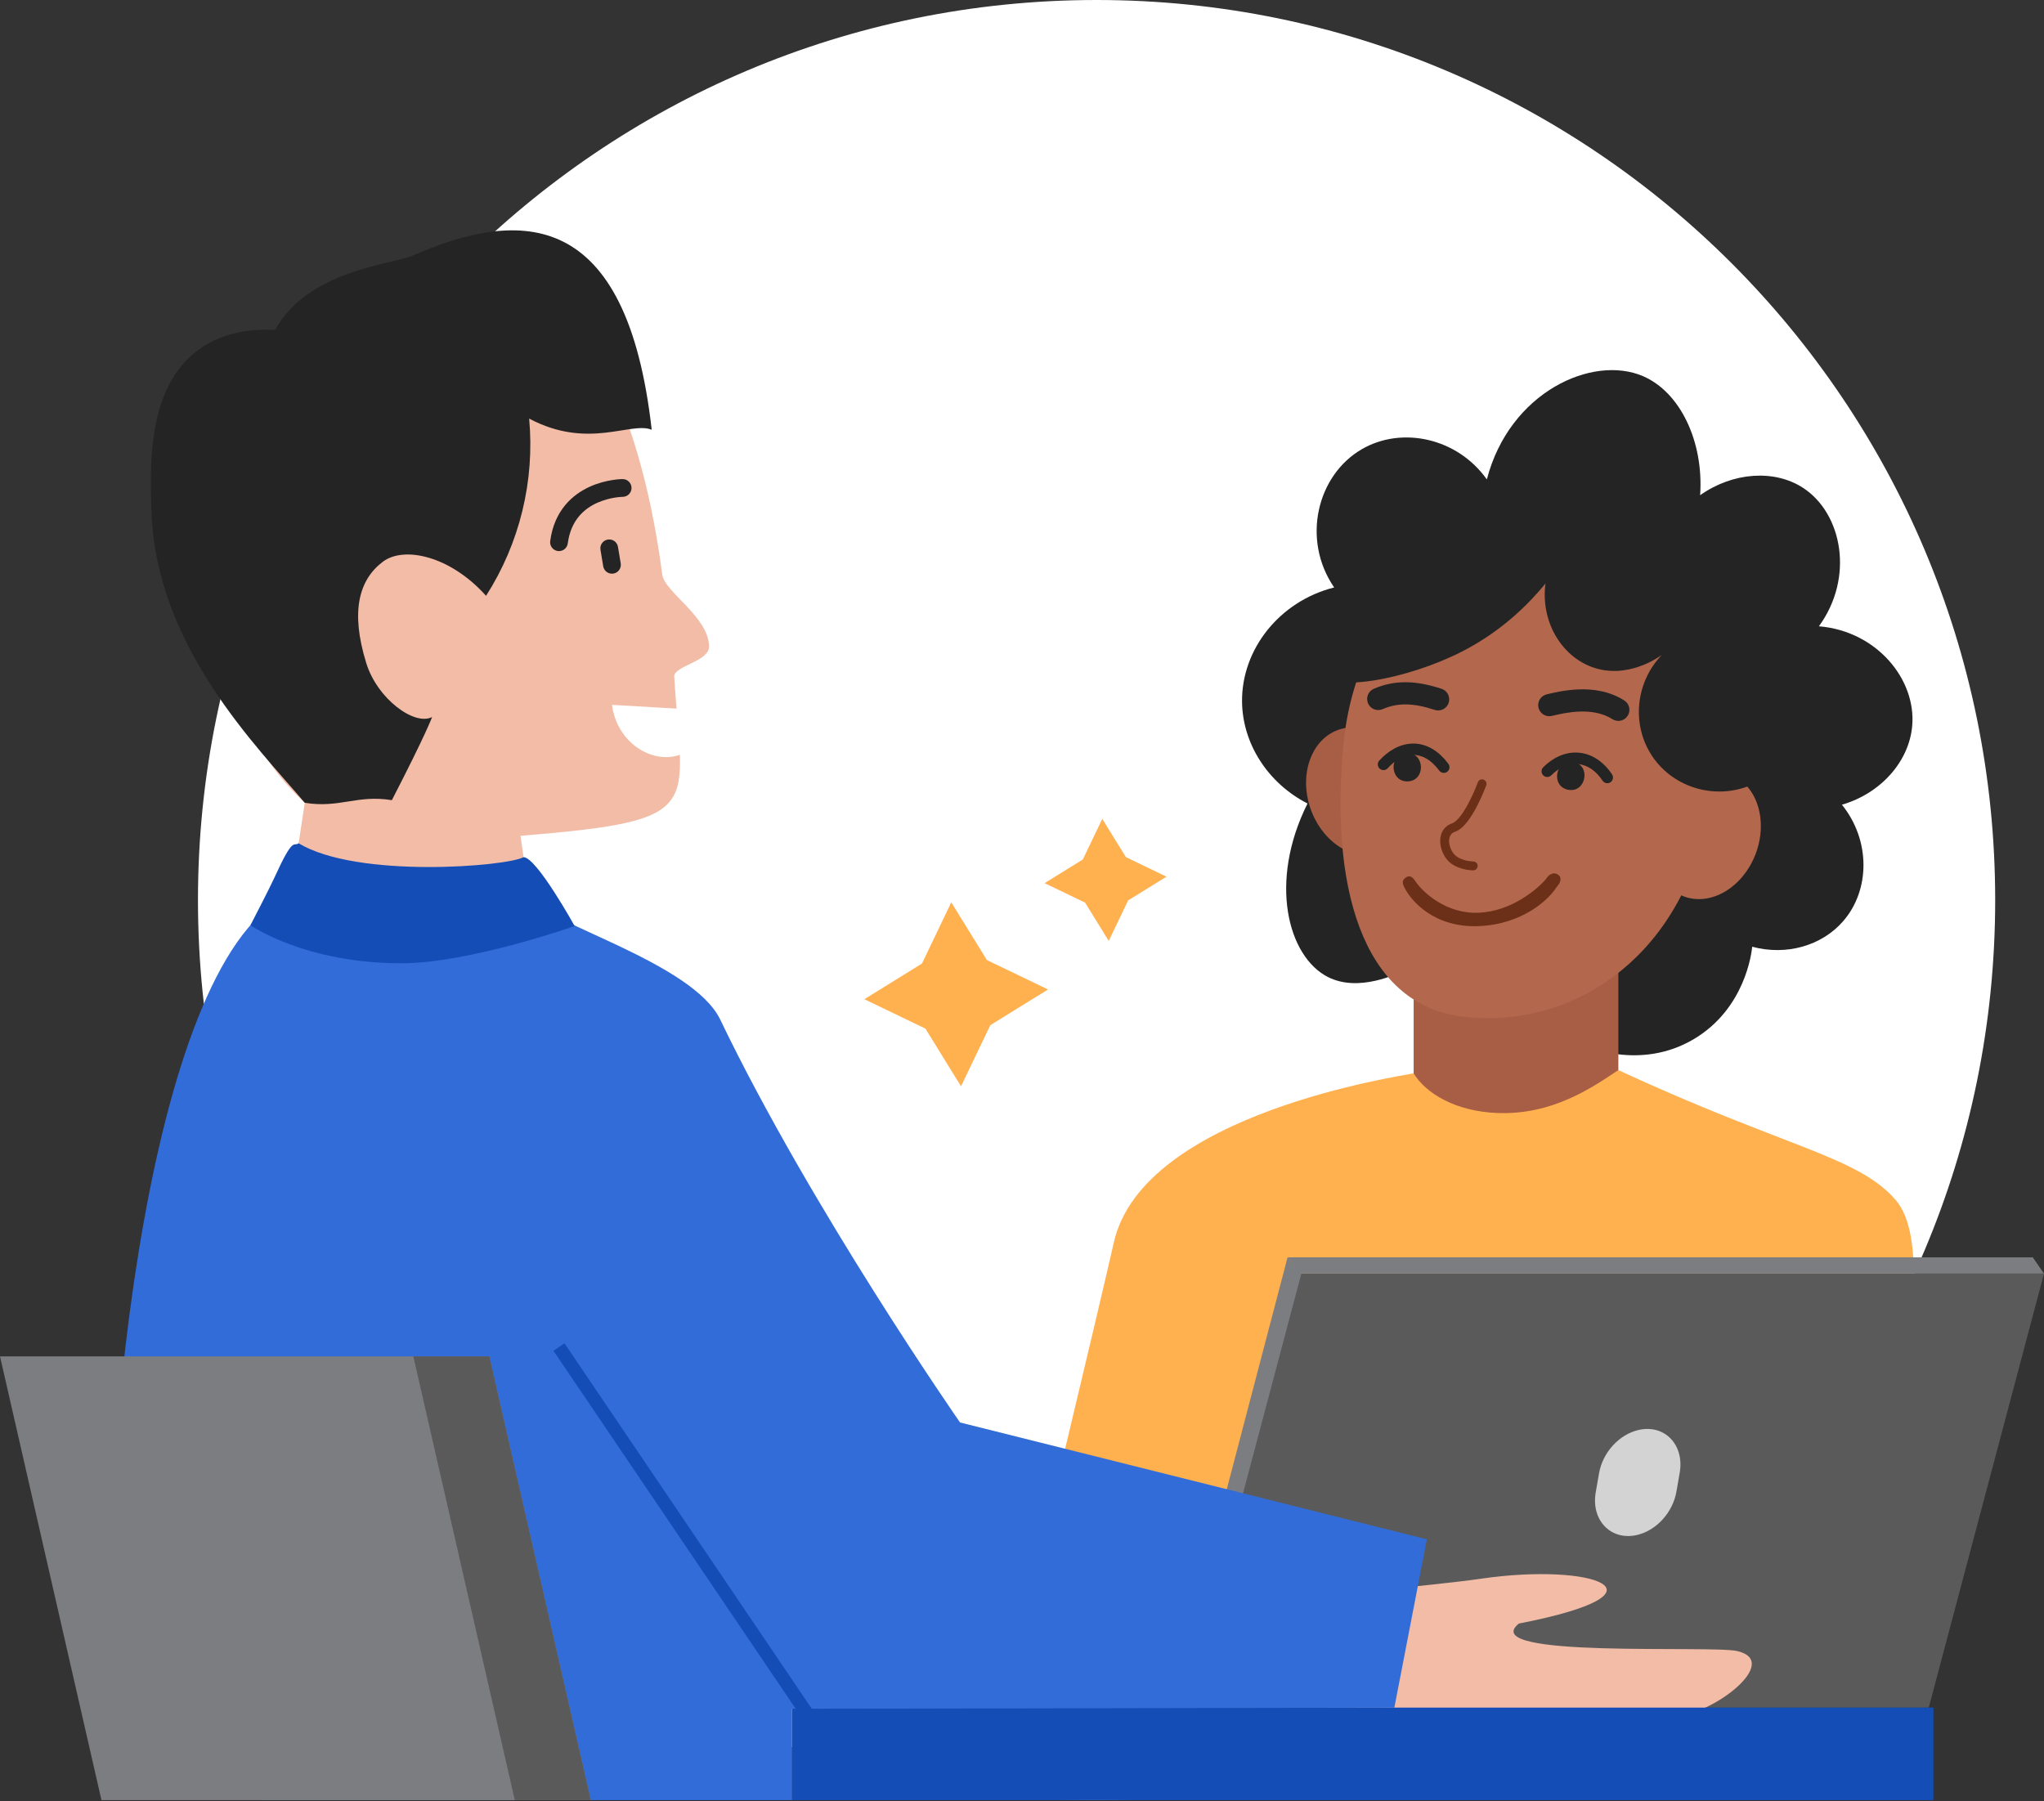
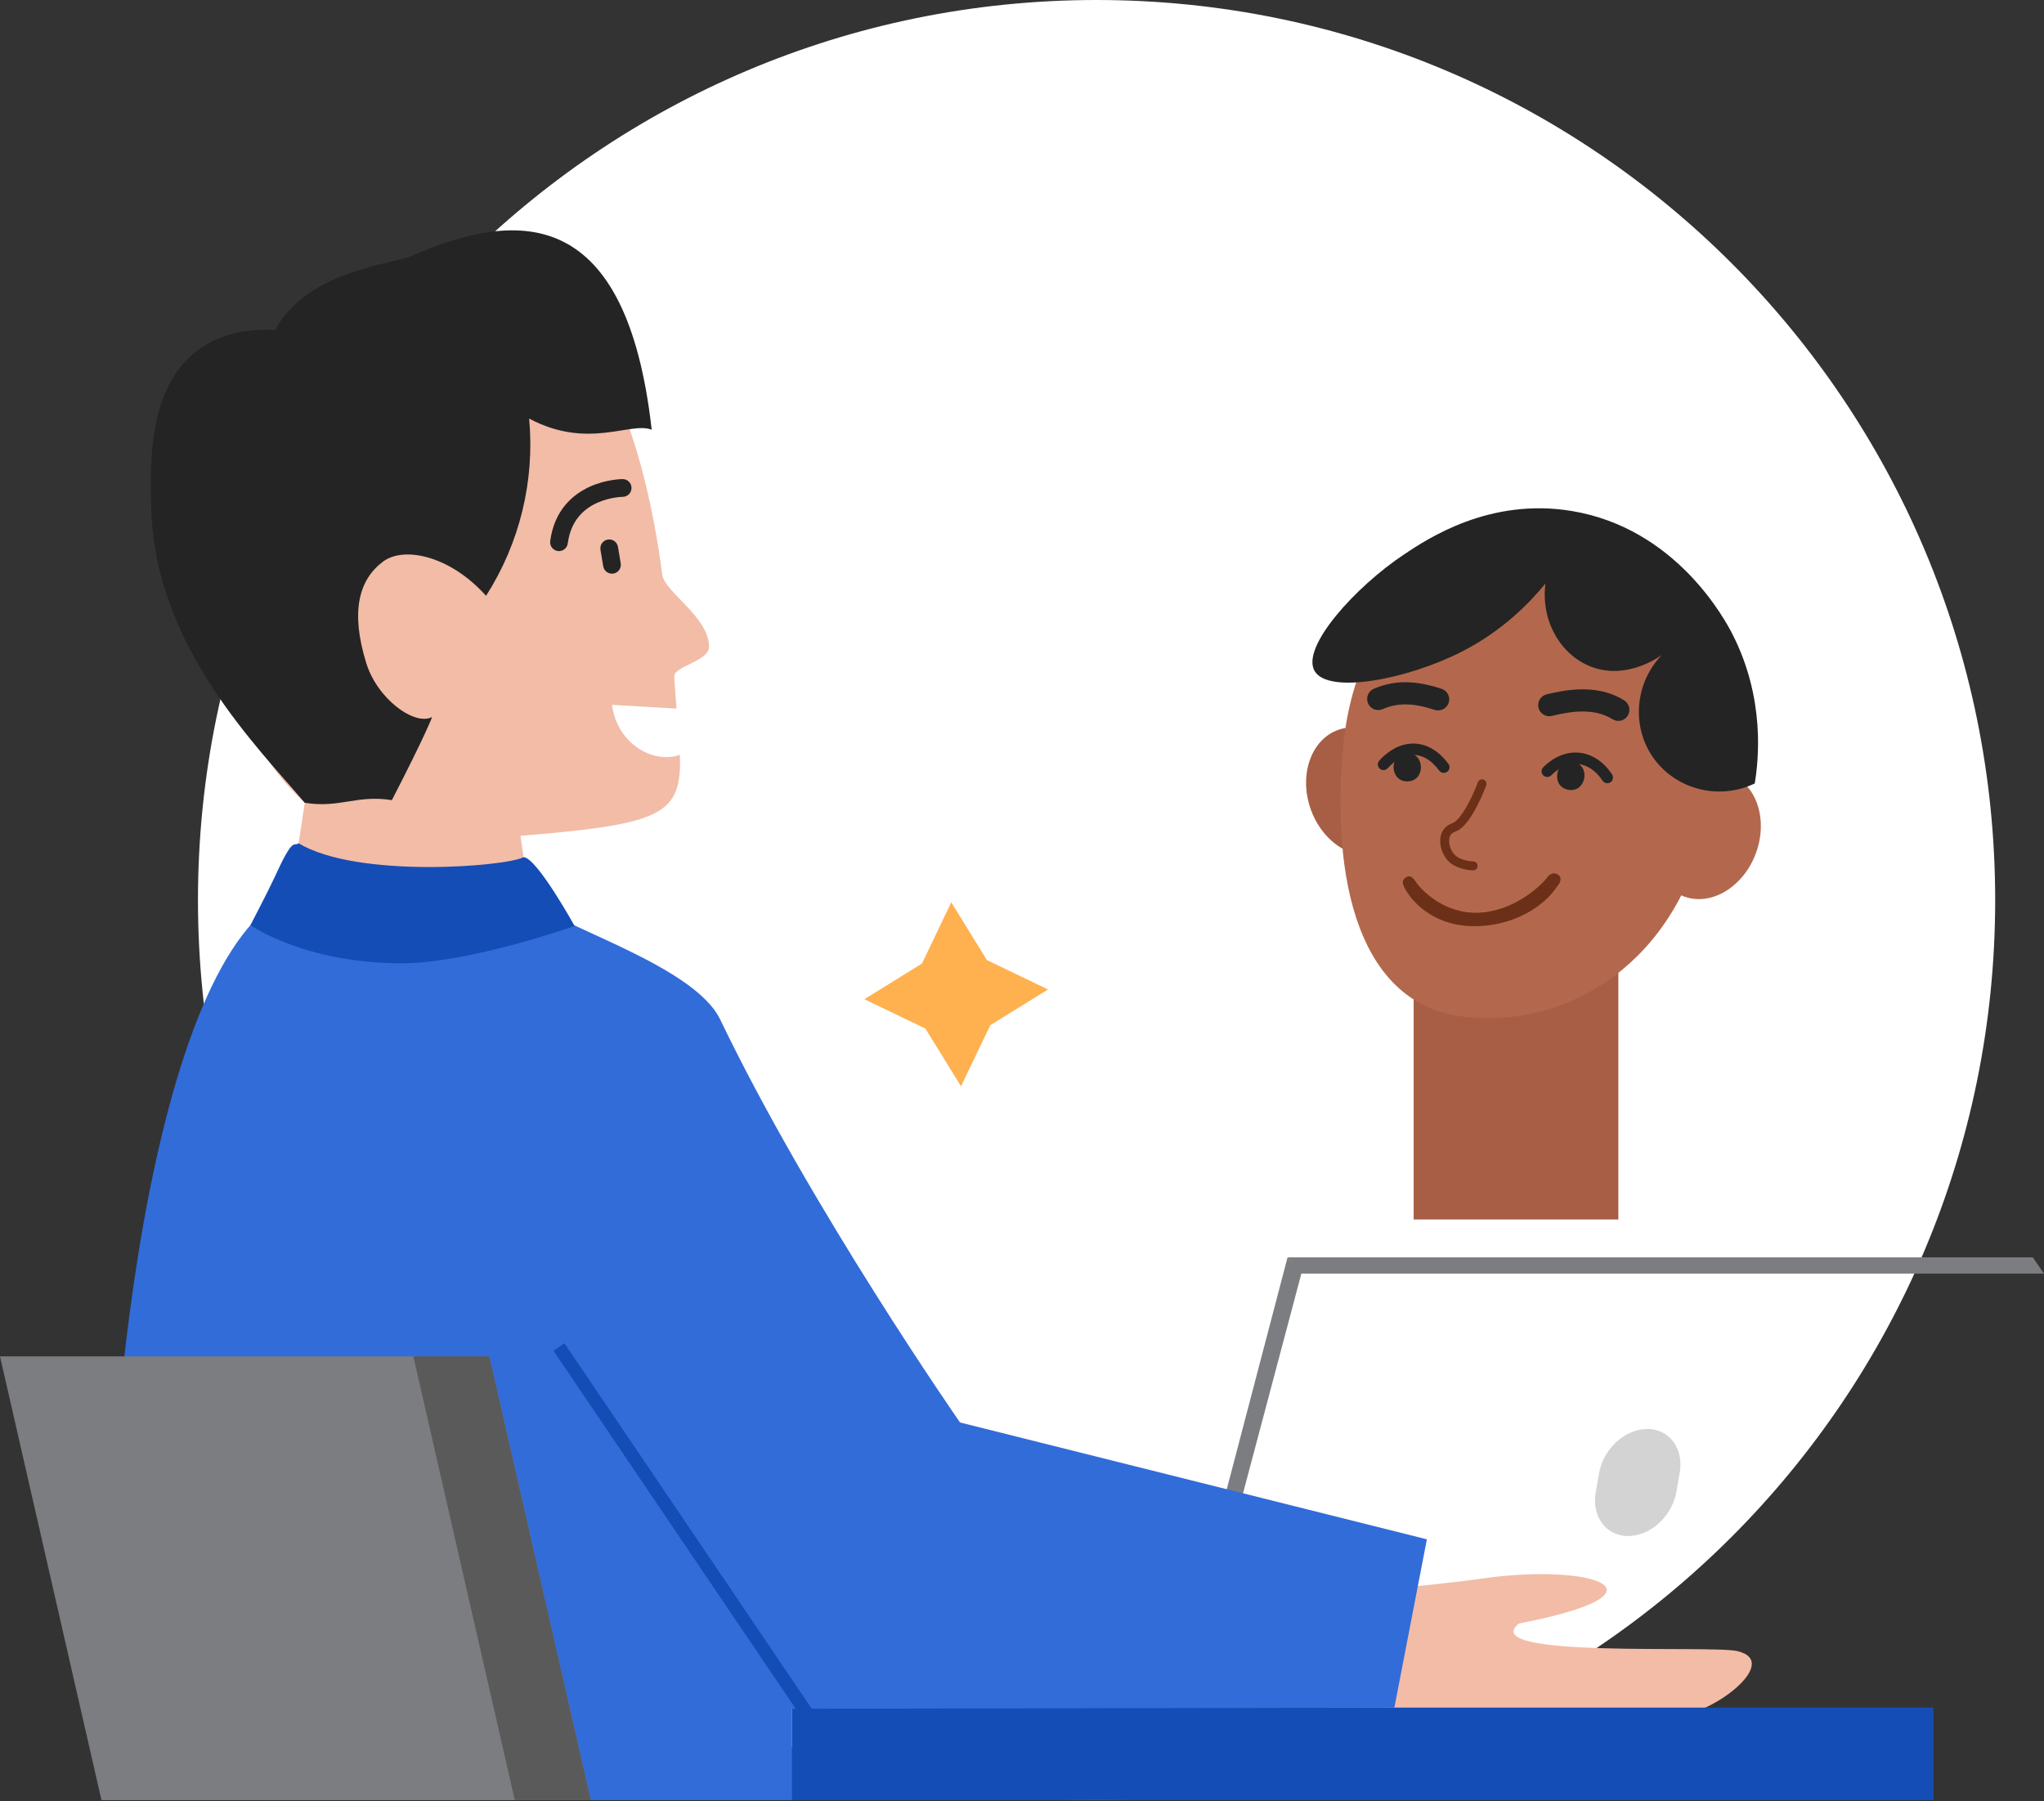
<svg xmlns="http://www.w3.org/2000/svg" width="177" height="156" viewBox="0 0 177 156" fill="none">
  <rect x="0" y="0" width="177" height="156" fill="#333333" stroke="none" />
  <path d="M172.773 77.948C172.773 120.998 137.934 155.897 94.958 155.897C51.981 155.897 17.143 120.998 17.143 77.948C17.143 34.898 51.981 0 94.958 0C137.934 0 172.773 34.898 172.773 77.948Z" fill="white" />
-   <path d="M113.224 69.586C109.8 67.829 107.591 64.415 107.555 60.757C107.513 56.243 110.782 52.076 115.53 50.875C112.688 46.728 114.042 41.14 117.945 38.891C121.403 36.898 126.193 37.917 128.753 41.519C130.713 33.965 137.893 30.68 142.291 32.583C145.467 33.958 147.542 38.19 147.223 42.886C150.072 40.875 153.67 40.639 156.144 42.255C159.519 44.461 160.598 49.991 157.508 54.239C162.48 54.644 165.939 58.802 165.588 62.858C165.323 65.932 162.887 68.703 159.502 69.691C161.997 72.784 161.948 77.094 159.603 79.783C157.74 81.925 154.66 82.78 151.732 81.99C151.683 82.497 151.125 87.336 146.695 89.979C141.999 92.779 137.202 90.578 136.83 90.4C133.852 92.935 129.679 93.385 126.441 91.556C122.177 89.149 121.936 84.153 121.928 83.882C120.971 84.378 117.652 85.954 115.002 84.618C111.519 82.859 109.829 76.376 113.224 69.586Z" fill="#242424" />
  <path d="M140.141 72.962H122.415V105.611H140.141V72.962Z" fill="#A75E45" />
  <path d="M119.598 73.882C121.96 73.065 123.051 70.011 122.035 67.061C121.019 64.11 118.279 62.381 115.917 63.197C113.555 64.014 112.463 67.068 113.48 70.018C114.497 72.969 117.236 74.698 119.598 73.882Z" fill="#A75E45" />
  <path d="M147.738 71.395C145.227 83.2 135.963 89.121 126.73 88.052C117.755 87.012 115.172 76.377 116.348 64.365C117.534 52.263 126.733 44.564 135.824 46.505C144.916 48.446 150.251 59.589 147.738 71.395Z" fill="#B3684D" />
  <path d="M128.035 79.046C125.237 79.155 123.245 77.303 122.598 76.364C122.519 76.254 122.22 75.711 121.801 75.954C121.475 76.143 121.381 76.364 121.572 76.772C122.159 78.024 124.192 80.358 128.035 80.205C131.878 80.052 134.151 77.874 134.806 76.804C135.031 76.575 135.366 76.042 134.903 75.74C134.439 75.438 134.029 75.866 133.882 76.117C133.098 77.048 130.833 78.936 128.035 79.046Z" fill="#6B3017" />
  <path d="M152.028 73.955C153.136 71.037 152.14 67.951 149.804 67.061C147.469 66.171 144.677 67.814 143.569 70.731C142.461 73.648 143.456 76.735 145.792 77.625C148.128 78.515 150.92 76.872 152.028 73.955Z" fill="#B3684D" />
-   <path d="M122.413 92.955C123.461 94.671 126.011 96.255 129.684 96.39C134.381 96.563 137.783 94.261 140.139 92.671C154.636 99.401 160.933 100.136 164.186 103.961C169.2 109.857 160.326 136.681 160.326 136.681L89.88 135.292C89.88 135.292 94.788 114.897 96.46 107.572C99.011 96.393 121.481 93.167 122.413 92.955Z" fill="#FFB04F" />
  <path fill-rule="evenodd" clip-rule="evenodd" d="M128.47 67.516C128.67 67.589 128.773 67.811 128.7 68.012L128.338 67.879C128.7 68.012 128.7 68.012 128.7 68.012V68.012L128.699 68.015L128.696 68.023C128.694 68.03 128.69 68.04 128.685 68.053C128.675 68.079 128.661 68.116 128.643 68.164C128.606 68.26 128.552 68.395 128.483 68.56C128.347 68.888 128.151 69.331 127.914 69.79C127.678 70.247 127.397 70.73 127.088 71.13C126.789 71.519 126.422 71.886 126.001 72.031C125.784 72.106 125.656 72.231 125.581 72.377C125.501 72.532 125.468 72.735 125.49 72.968C125.536 73.449 125.806 73.938 126.129 74.168C126.42 74.377 126.777 74.489 127.076 74.547C127.224 74.575 127.351 74.59 127.44 74.597C127.485 74.6 127.519 74.602 127.542 74.603C127.553 74.603 127.561 74.603 127.566 74.603H127.571C127.784 74.604 127.956 74.776 127.956 74.99C127.956 75.203 127.784 75.376 127.571 75.376V74.99C127.571 75.376 127.57 75.376 127.57 75.376H127.57H127.568H127.564H127.553C127.544 75.376 127.53 75.376 127.514 75.375C127.482 75.374 127.436 75.372 127.38 75.367C127.267 75.358 127.111 75.341 126.93 75.306C126.574 75.237 126.097 75.096 125.68 74.797C125.15 74.418 124.787 73.711 124.722 73.042C124.689 72.701 124.731 72.341 124.896 72.022C125.064 71.696 125.349 71.439 125.751 71.3C125.948 71.232 126.199 71.02 126.478 70.658C126.746 70.309 127.003 69.872 127.228 69.435C127.453 69.001 127.64 68.578 127.771 68.262C127.837 68.105 127.889 67.975 127.923 67.885C127.941 67.84 127.954 67.805 127.963 67.781C127.967 67.769 127.971 67.76 127.973 67.755L127.975 67.748L127.975 67.747L127.976 67.747C128.049 67.546 128.27 67.443 128.47 67.516Z" fill="#6B3017" />
  <path fill-rule="evenodd" clip-rule="evenodd" d="M122.319 64.395C123.431 64.372 124.516 64.937 125.42 66.148C125.583 66.366 125.538 66.675 125.321 66.838C125.103 67.001 124.795 66.956 124.632 66.738C123.871 65.719 123.064 65.365 122.34 65.38C121.596 65.396 120.826 65.802 120.167 66.532C119.985 66.734 119.674 66.75 119.473 66.567C119.271 66.385 119.255 66.073 119.437 65.871C120.218 65.006 121.227 64.418 122.319 64.395Z" fill="#242424" />
  <path fill-rule="evenodd" clip-rule="evenodd" d="M118.965 59.652C120.833 58.843 122.681 58.946 124.836 59.654C125.339 59.819 125.613 60.362 125.448 60.866C125.283 61.37 124.741 61.644 124.238 61.479C122.364 60.863 121.027 60.851 119.726 61.415C119.24 61.625 118.676 61.401 118.466 60.914C118.256 60.427 118.479 59.862 118.965 59.652Z" fill="#242424" />
  <path fill-rule="evenodd" clip-rule="evenodd" d="M133.223 61.278C133.106 60.761 133.43 60.247 133.947 60.13C133.994 60.119 134.047 60.107 134.105 60.093C134.647 59.968 135.607 59.745 136.693 59.704C137.896 59.659 139.348 59.83 140.655 60.662C141.102 60.946 141.234 61.54 140.95 61.987C140.667 62.435 140.074 62.568 139.627 62.283C138.769 61.737 137.752 61.587 136.765 61.624C135.872 61.657 135.081 61.84 134.535 61.965C134.477 61.979 134.422 61.991 134.37 62.003C133.853 62.12 133.34 61.796 133.223 61.278Z" fill="#242424" />
  <path d="M121.907 67.67C120.331 67.731 120.233 65.277 121.813 65.216C123.392 65.155 123.486 67.61 121.907 67.67Z" fill="#242424" />
  <path fill-rule="evenodd" clip-rule="evenodd" d="M136.704 66.173C135.962 66.085 135.126 66.36 134.328 67.148C134.135 67.339 133.823 67.337 133.632 67.143C133.442 66.949 133.444 66.638 133.637 66.447C134.604 65.492 135.724 65.064 136.82 65.195C137.912 65.325 138.889 65.999 139.595 67.066C139.745 67.292 139.683 67.598 139.457 67.748C139.23 67.899 138.925 67.837 138.775 67.61C138.193 66.731 137.45 66.263 136.704 66.173Z" fill="#242424" />
  <path d="M135.794 68.396C137.344 68.691 137.804 66.278 136.251 65.982C134.698 65.686 134.242 68.1 135.794 68.396Z" fill="#242424" />
  <path d="M113.831 58.099C115.003 60.163 121.895 58.837 126.62 56.417C130.124 54.622 132.453 52.217 133.83 50.535C133.404 53.763 135.146 56.756 137.83 57.758C140.911 58.906 143.708 56.867 143.904 56.719C141.606 59.115 141.272 62.787 143.065 65.474C144.961 68.323 148.775 69.374 151.953 67.849C152.275 65.889 152.884 60.547 150.03 54.938C149.415 53.732 145.185 45.758 136.105 44.254C128.987 43.075 123.623 46.655 121.587 48.013C117.333 50.844 112.66 56.038 113.831 58.099Z" fill="#242424" />
-   <path d="M102.613 147.885H167.021L176.999 110.299H112.465L102.613 147.885Z" fill="#5A5A5A" />
  <path d="M101.644 146.475L102.713 147.884L112.691 110.298L111.496 108.89L101.644 146.475Z" fill="#7C7D80" />
  <path d="M112.592 110.298H177L176.03 108.89H111.496L112.592 110.298Z" fill="#7C7D80" />
  <path d="M141.75 132.937C143.429 132.554 144.855 130.989 145.169 129.185L145.454 127.548C145.876 125.122 144.147 123.324 141.888 123.841C140.209 124.224 138.783 125.789 138.469 127.593L138.184 129.23C137.76 131.652 139.49 133.45 141.75 132.937Z" fill="#D3D3D3" />
  <path d="M111.952 138.358C112.397 138.358 123.985 137.339 128.325 136.71C137.86 135.328 145.389 137.902 131.524 140.606C127.756 143.663 148.25 142.448 150.469 142.994C154.316 143.938 148.168 148.572 145.132 148.572C142.096 148.572 116.022 148.801 116.022 148.801L106.023 148.228L111.952 138.358Z" fill="#F2BCA7" />
  <path d="M167.424 147.884H68.592V155.897H167.424V147.884Z" fill="#144DB6" />
  <path d="M58.388 58.582C58.338 57.694 61.399 57.279 61.4 56.011C61.4 53.438 57.553 51.278 57.351 49.778C55.695 37.185 51.154 24.334 42.01 24.334C30.78 24.334 18.973 39.274 18.973 51.886C18.973 58.991 21.861 65.337 26.391 69.531L24.236 83.691L46.709 83.777L45.071 72.384C61.4 71.048 59.03 70.084 58.388 58.582Z" fill="#F2BCA7" />
  <path fill-rule="evenodd" clip-rule="evenodd" d="M52.629 46.728C53.047 46.658 53.443 46.941 53.513 47.359L53.751 48.788C53.821 49.207 53.538 49.603 53.12 49.673C52.702 49.743 52.306 49.46 52.236 49.041L51.998 47.612C51.928 47.194 52.211 46.798 52.629 46.728Z" fill="#242424" />
  <path d="M52.994 61.042C53.64 66.104 60.528 67.781 61.58 61.545L52.994 61.042Z" fill="white" />
  <path fill-rule="evenodd" clip-rule="evenodd" d="M53.919 43.028C53.92 43.028 53.92 43.028 53.921 43.028C54.344 43.027 54.686 42.683 54.686 42.26C54.686 41.835 54.343 41.491 53.919 41.491V42.26C53.919 41.491 53.918 41.491 53.918 41.491H53.917H53.915H53.909C53.905 41.491 53.9 41.491 53.893 41.491C53.88 41.491 53.862 41.492 53.839 41.492C53.795 41.494 53.733 41.496 53.656 41.502C53.501 41.512 53.285 41.533 53.026 41.574C52.511 41.654 51.81 41.816 51.081 42.146C49.597 42.817 48 44.187 47.645 46.857C47.589 47.278 47.884 47.664 48.304 47.721C48.724 47.776 49.11 47.481 49.166 47.06C49.436 45.031 50.596 44.052 51.712 43.547C52.283 43.29 52.843 43.158 53.264 43.092C53.473 43.059 53.644 43.043 53.76 43.036C53.817 43.032 53.861 43.03 53.888 43.029C53.902 43.029 53.911 43.028 53.917 43.028H53.921H53.92H53.919Z" fill="#242424" />
  <path d="M45.822 36.251C50.931 38.973 54.62 36.481 56.434 37.217C54.275 18.019 45.107 18.024 35.698 22.15C34.016 22.888 26.649 23.385 23.82 28.576C22.111 28.484 19.485 28.635 17.24 30.249C12.751 33.474 12.98 40.243 13.114 44.318C13.506 56.002 22.312 64.711 26.391 69.523C29.403 70.015 30.92 68.805 33.933 69.297C36.919 63.51 37.418 62.097 37.418 62.097C35.905 62.889 32.677 60.539 31.715 57.423C30.322 52.917 31.101 50.199 33.152 48.648C34.983 47.263 38.998 48.141 42.09 51.6C45.005 47.042 46.319 41.641 45.822 36.251Z" fill="#242424" />
  <path d="M45.838 77.737C45.838 77.58 39.157 81.81 35.069 81.604C30.614 81.379 26.29 80.397 25.185 77.44C13.059 82.573 8.668 124.17 9.381 148.058C37.802 148.058 120.743 147.888 120.743 147.888L123.561 133.309L83.134 123.191C83.134 123.191 70.194 104.594 62.367 88.296C59.981 83.338 47.059 79.873 45.838 77.737Z" fill="#316CD9" />
  <path fill-rule="evenodd" clip-rule="evenodd" d="M48.882 116.335L70.48 148.26L69.527 148.906L47.929 116.982L48.882 116.335Z" fill="#144DB6" />
  <path d="M45.335 74.234C43.895 75.037 30.96 76.108 25.858 73.031C25.402 73.361 25.427 72.349 23.773 75.984C23.283 77.057 21.686 80.124 21.686 80.124C21.686 80.124 26.366 83.424 34.76 83.424C40.648 83.424 49.761 80.198 49.761 80.198C49.761 80.198 46.463 74.234 45.335 74.234Z" fill="#144DB6" />
  <path d="M68.591 147.884H22.731V155.897H68.591V147.884Z" fill="#316CD9" />
  <path d="M0 117.467H42.376L51.162 155.897H8.786L0 117.467Z" fill="#7C7D80" />
  <path d="M35.793 117.467H42.376L51.162 155.897H44.579L35.793 117.467Z" fill="#5A5A5A" />
  <path d="M79.838 83.446L74.849 86.535L80.135 89.078L83.218 94.076L85.757 88.782L90.753 85.692L85.46 83.144L82.376 78.145L79.838 83.446Z" fill="#FFB04F" />
-   <path d="M93.768 74.433L90.457 76.483L93.964 78.17L96.01 81.487L97.695 77.974L101.011 75.923L97.498 74.232L95.452 70.915L93.768 74.433Z" fill="#FFB04F" />
</svg>